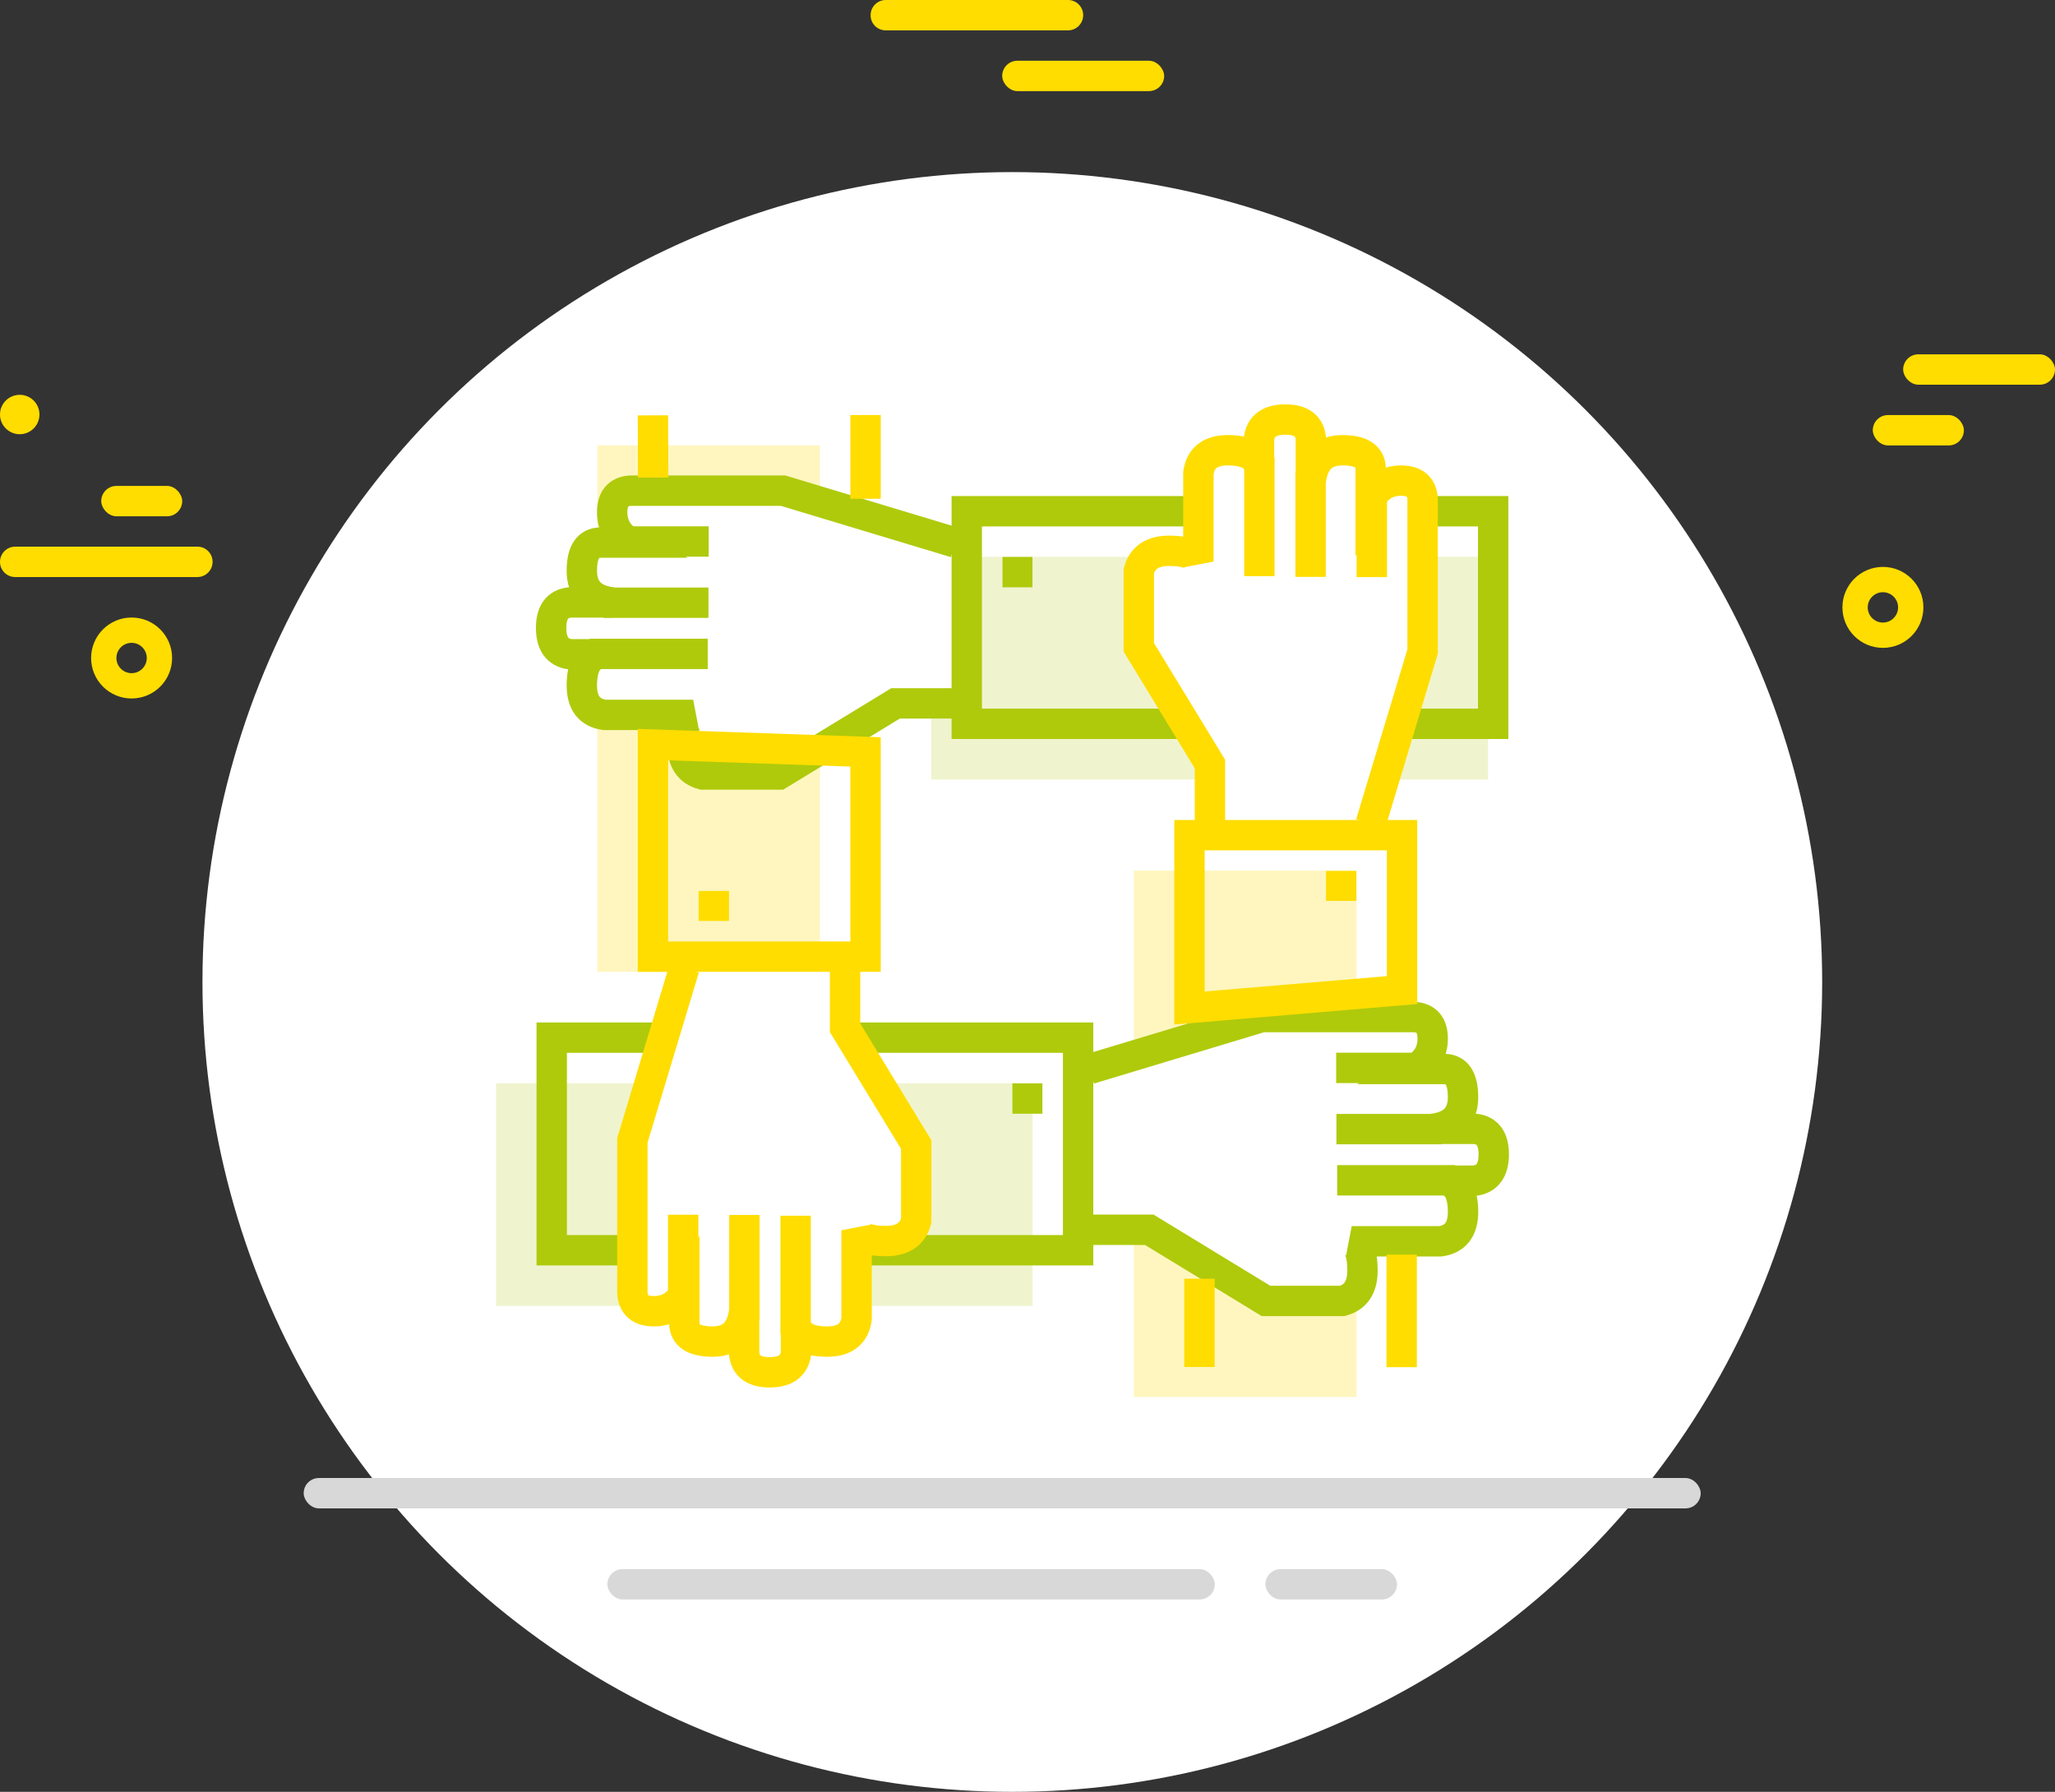
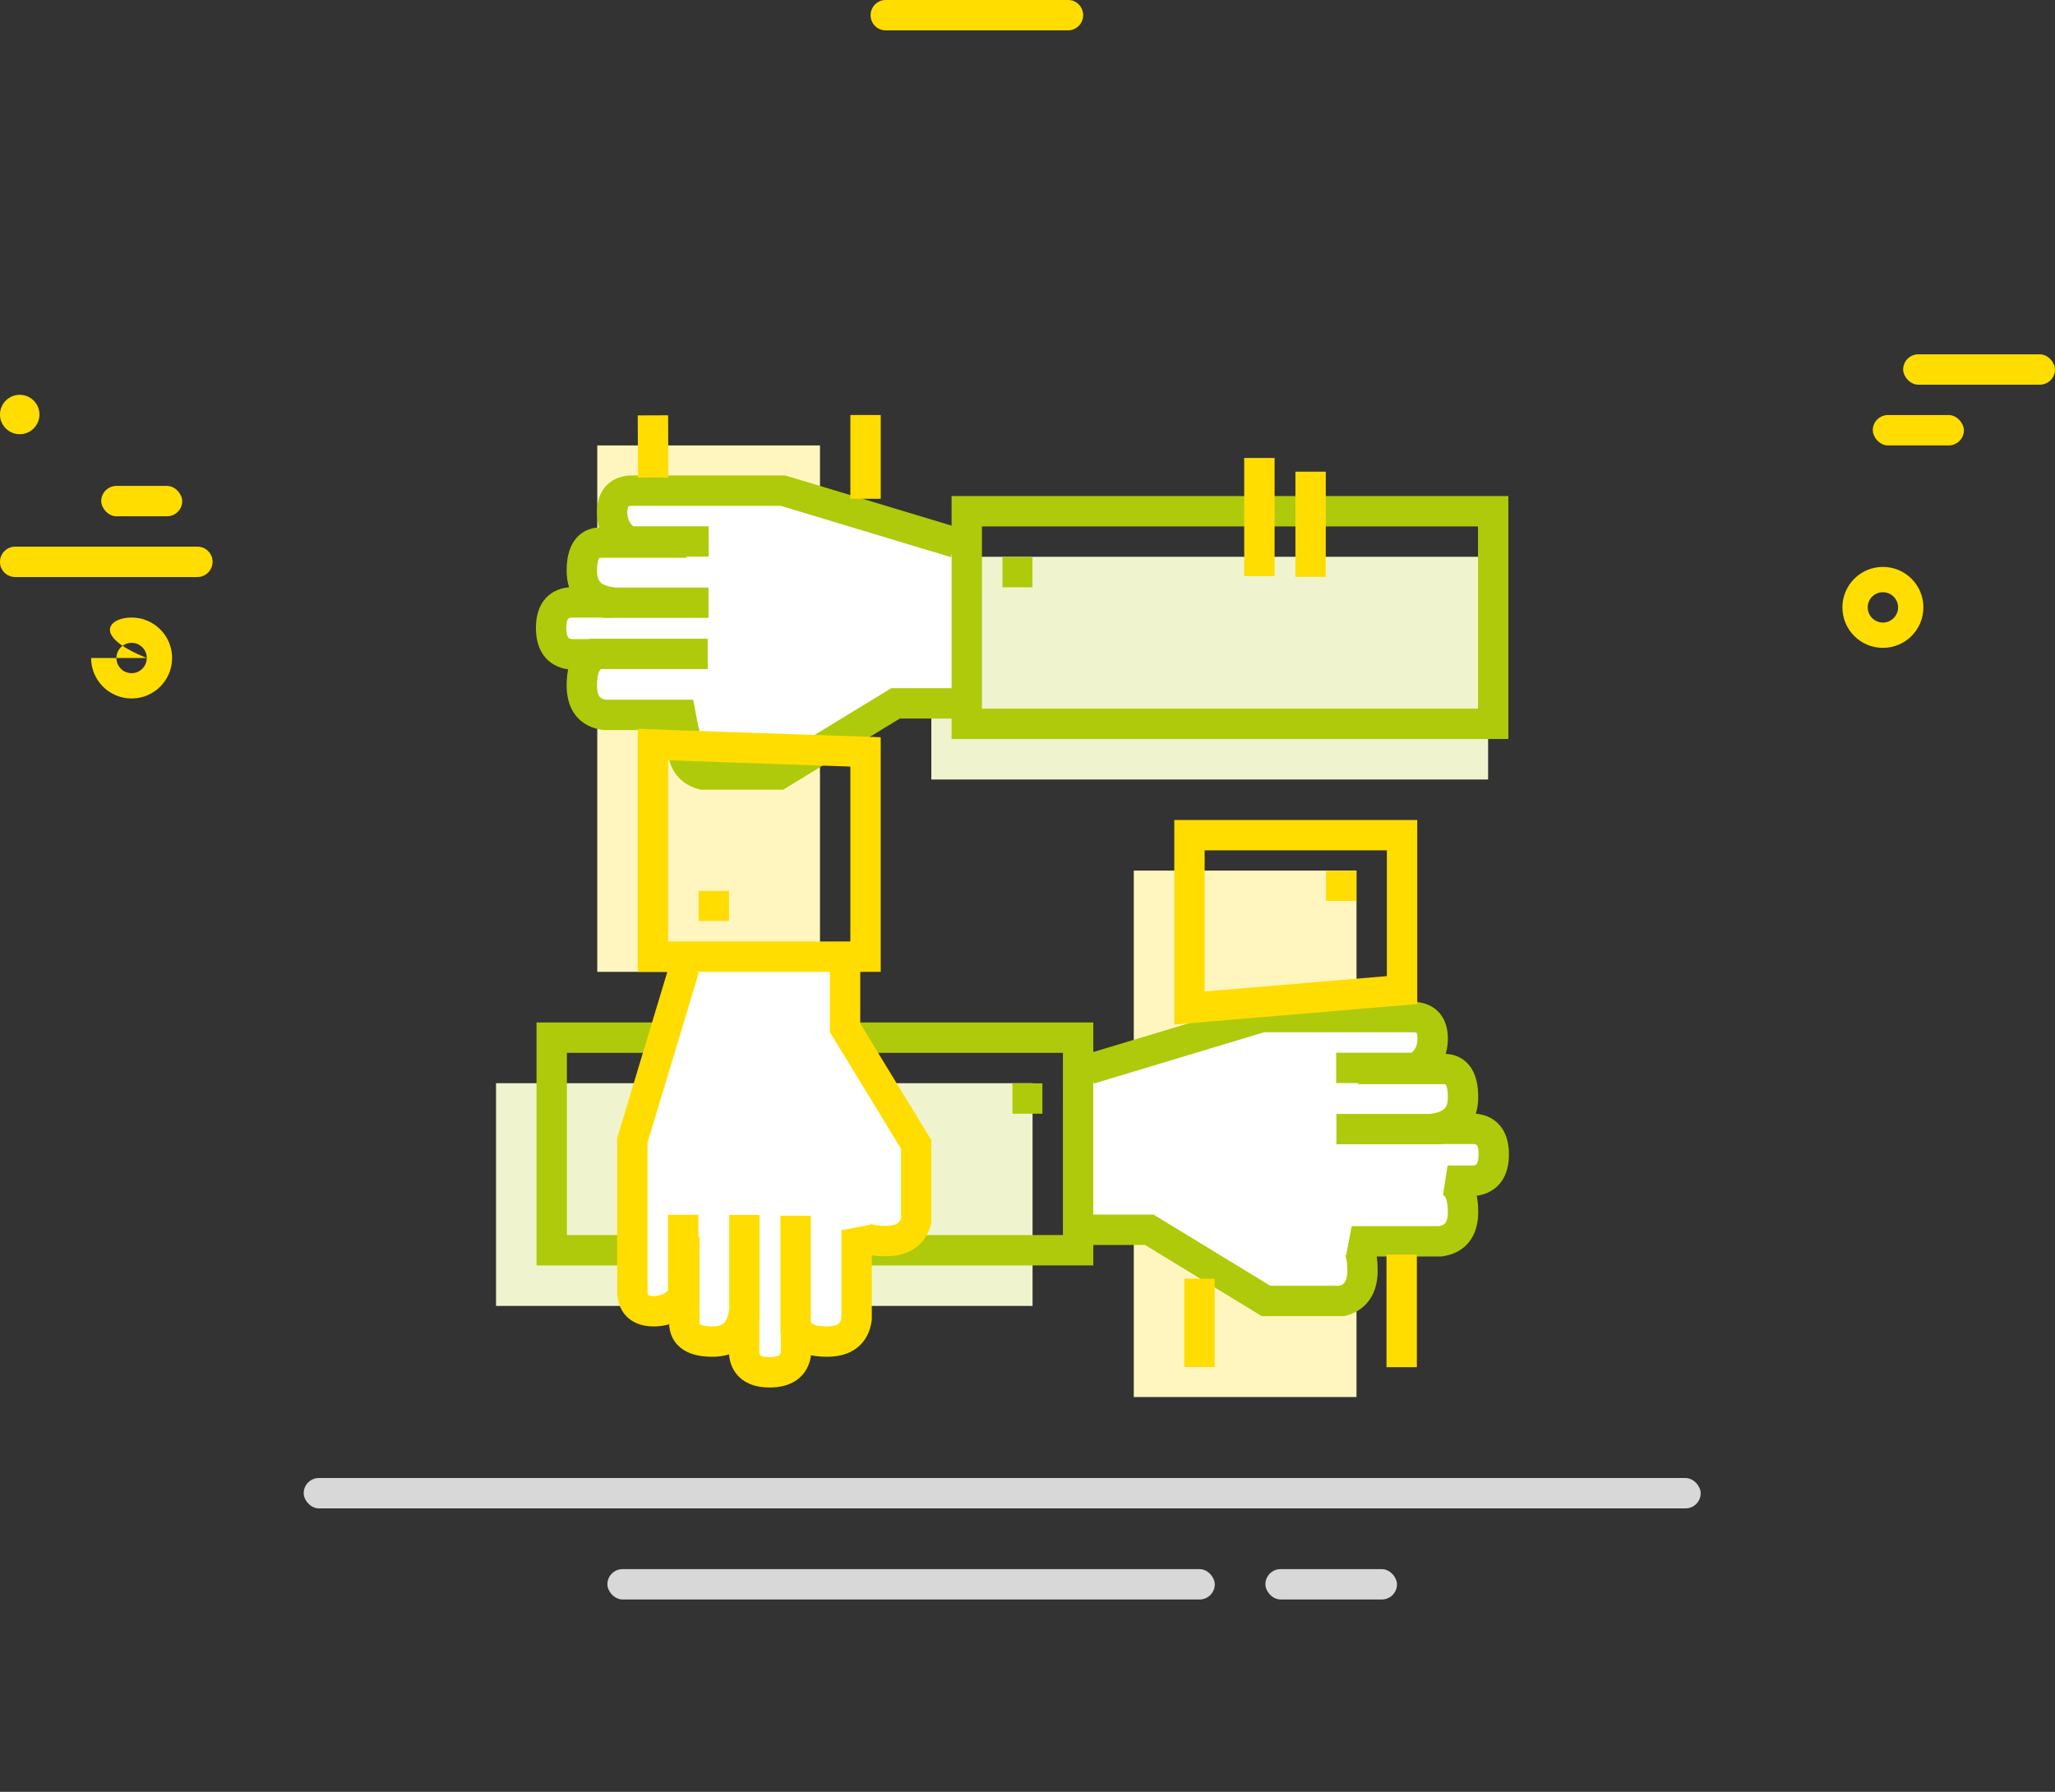
<svg xmlns="http://www.w3.org/2000/svg" width="203px" height="177px" viewBox="0 0 203 177" version="1.1">
  <rect x="0" y="0" width="203" height="177" fill="#333333" stroke="none" />
  <title>benefits-teamwork</title>
  <desc>Created with Sketch.</desc>
  <defs />
  <g id="Karriere" stroke="none" stroke-width="1" fill="none" fill-rule="evenodd" transform="translate(-269, -3788)">
    <g id="benefits-teamwork" transform="translate(269, 3788)">
-       <circle id="Oval-2" fill="#FFFFFF" cx="100" cy="97" r="80" />
      <g id="yellow-lines" fill="#FFDD00" fill-rule="nonzero">
        <path d="M0,55.5 C0,54.672 0.675,54 1.493,54 L19.507,54 C20.331,54 21,54.666 21,55.5 C21,56.328 20.325,57 19.507,57 L1.493,57 C0.669,57 0,56.334 0,55.5 Z" id="Rectangle-4" />
        <path d="M86,1.5 C86,0.672 86.675,0 87.493,0 L105.507,0 C106.331,0 107,0.666 107,1.5 C107,2.328 106.325,3 105.507,3 L87.493,3 C86.669,3 86,2.334 86,1.5 Z" id="Rectangle-4" />
-         <rect id="Rectangle-4" x="99" y="6" width="16" height="3" rx="1.5" />
        <rect id="Rectangle-4-Copy" x="188" y="35" width="15" height="3" rx="1.5" />
        <rect id="Rectangle-4-Copy-2" x="185" y="41" width="9" height="3" rx="1.5" />
        <rect id="Rectangle-4-Copy-2" x="10" y="48" width="8" height="3" rx="1.5" />
-         <path d="M14.5,64.998 C14.5,64.171 13.828,63.5 13,63.5 C12.172,63.5 11.5,64.171 11.5,64.998 C11.5,65.826 12.172,66.497 13,66.497 C13.828,66.497 14.5,65.826 14.5,64.998 Z M9,64.998 C9,62.789 10.791,61 13,61 C15.209,61 17,62.789 17,64.998 C17,67.207 15.209,68.997 13,68.997 C10.791,68.997 9,67.207 9,64.998 Z" id="Oval-6" />
+         <path d="M14.5,64.998 C14.5,64.171 13.828,63.5 13,63.5 C12.172,63.5 11.5,64.171 11.5,64.998 C11.5,65.826 12.172,66.497 13,66.497 C13.828,66.497 14.5,65.826 14.5,64.998 Z C9,62.789 10.791,61 13,61 C15.209,61 17,62.789 17,64.998 C17,67.207 15.209,68.997 13,68.997 C10.791,68.997 9,67.207 9,64.998 Z" id="Oval-6" />
        <path d="M187.5,59.998 C187.5,59.171 186.828,58.5 186,58.5 C185.172,58.5 184.5,59.171 184.5,59.998 C184.5,60.826 185.172,61.497 186,61.497 C186.828,61.497 187.5,60.826 187.5,59.998 Z M182,59.998 C182,57.789 183.791,56 186,56 C188.209,56 190,57.789 190,59.998 C190,62.207 188.209,63.997 186,63.997 C183.791,63.997 182,62.207 182,59.998 Z" id="Oval-6" />
        <ellipse id="Oval-7" cx="1.949" cy="40.946" rx="1.949" ry="1.946" />
      </g>
      <g id="grey-lines" transform="translate(30, 146)" fill="#D8D8D8" fill-rule="nonzero">
        <rect id="Rectangle-4" x="0" y="0" width="138" height="3" rx="1.5" />
        <rect id="Rectangle-4" x="30" y="9" width="60" height="3" rx="1.5" />
        <rect id="Rectangle-4" x="95" y="9" width="13" height="3" rx="1.5" />
      </g>
      <g id="teamwork" transform="translate(49, 40)">
        <g id="Group-10" transform="translate(0, 4)">
          <polyline id="Rectangle-13-Copy" fill="#FFF6BF" transform="translate(74, 68) rotate(-90) translate(-74, -68) " points="48 57 100 57 100 79 48 79" />
          <polyline id="Rectangle-13-Copy" fill="#FFF6BF" transform="translate(21, 26) rotate(-90) translate(-21, -26) " points="-5 15 47 15 47 37 -5 37" />
          <polyline id="Rectangle-13-Copy" fill="#EFF4CE" points="0 63 53 63 53 85 0 85" />
        </g>
        <g id="Group-6" transform="translate(4, 60)" stroke="#AFCA0B" stroke-width="3">
          <path d="M54.635,5.598 L71.646,0.468 L86.743,0.468 C87.931,0.556 88.525,1.265 88.525,2.594 C88.525,3.924 87.931,4.925 86.743,5.598 L89.692,5.598 C90.914,5.616 91.524,6.545 91.524,8.385 C91.524,10.225 90.525,11.267 88.525,11.509 L92.684,11.509 C93.934,11.633 94.558,12.473 94.558,14.03 C94.558,15.587 93.934,16.453 92.684,16.63 L89.999,16.63 C91.016,16.955 91.524,17.981 91.524,19.708 C91.524,21.436 90.775,22.406 89.277,22.619 L80.525,22.619 C81.236,22.901 81.591,23.863 81.591,25.504 C81.591,27.145 80.927,28.146 79.597,28.506 L72.057,28.506 L60.529,21.478 L53.667,21.478" id="Path-72" fill="#FFFFFF" />
          <path d="M1.5,2.5 L1.5,23.5 L53.5,23.5 L53.5,2.5 L1.5,2.5 Z" id="Rectangle-13" />
          <path d="M47.01,8.514 L49.971,8.514" id="Path-71" />
-           <path d="M79.09,16.592 L90.759,16.592" id="Path-73" />
          <path d="M79.015,11.535 L89.406,11.535" id="Path-74" />
          <path d="M78.991,5.487 L86.624,5.487" id="Path-75" />
        </g>
        <g id="Group-2" transform="translate(52.5, 22.5) scale(1, -1) rotate(-180) translate(-52.5, -22.5) translate(5, 8)">
          <polyline id="Rectangle-13" fill="#EFF4CE" points="2 7 57 7 57 29 2 29" />
          <path d="M54.635,5.598 L71.646,0.468 L86.743,0.468 C87.931,0.556 88.525,1.265 88.525,2.594 C88.525,3.924 87.931,4.925 86.743,5.598 L89.692,5.598 C90.914,5.616 91.524,6.545 91.524,8.385 C91.524,10.225 90.525,11.267 88.525,11.509 L92.684,11.509 C93.934,11.633 94.558,12.473 94.558,14.03 C94.558,15.587 93.934,16.453 92.684,16.63 L89.999,16.63 C91.016,16.955 91.524,17.981 91.524,19.708 C91.524,21.436 90.775,22.406 89.277,22.619 L80.525,22.619 C81.236,22.901 81.591,23.863 81.591,25.504 C81.591,27.145 80.927,28.146 79.597,28.506 L72.057,28.506 L60.529,21.478 L53.667,21.478" id="Path-72" stroke="#AFCA0B" stroke-width="3" fill="#FFFFFF" />
          <path d="M1.5,2.5 L1.5,23.5 L53.5,23.5 L53.5,2.5 L1.5,2.5 Z" id="Rectangle-13" stroke="#AFCA0B" stroke-width="3" />
          <path d="M47.01,8.514 L49.971,8.514" id="Path-71" stroke="#AFCA0B" stroke-width="3" />
          <path d="M79.09,16.592 L90.759,16.592" id="Path-73" stroke="#AFCA0B" stroke-width="3" />
          <path d="M79.015,11.535 L89.406,11.535" id="Path-74" stroke="#AFCA0B" stroke-width="3" />
          <path d="M78.991,5.487 L86.624,5.487" id="Path-75" stroke="#AFCA0B" stroke-width="3" />
        </g>
        <g id="Group-2" transform="translate(77.5, 48.5) scale(1, -1) rotate(-270) translate(-77.5, -48.5) translate(30, 34)" stroke="#FFDD00" stroke-width="3">
-           <path d="M54.635,5.598 L71.646,0.468 L86.743,0.468 C87.931,0.556 88.525,1.265 88.525,2.594 C88.525,3.924 87.931,4.925 86.743,5.598 L89.692,5.598 C90.914,5.616 91.524,6.545 91.524,8.385 C91.524,10.225 90.525,11.267 88.525,11.509 L92.684,11.509 C93.934,11.633 94.558,12.473 94.558,14.03 C94.558,15.587 93.934,16.453 92.684,16.63 L89.999,16.63 C91.016,16.955 91.524,17.981 91.524,19.708 C91.524,21.436 90.775,22.406 89.277,22.619 L80.525,22.619 C81.236,22.901 81.591,23.863 81.591,25.504 C81.591,27.145 80.927,28.146 79.597,28.506 L72.057,28.506 L60.529,21.478 L53.667,21.478" id="Path-72" fill="#FFFFFF" />
          <path d="M38.199,2.5 L36.426,23.5 L53.5,23.5 L53.5,2.5 L38.199,2.5 Z" id="Rectangle-13" />
          <path d="M47.01,8.514 L49.971,8.514" id="Path-71" />
          <path d="M79.09,16.592 L90.759,16.592" id="Path-73" />
          <path d="M79.015,11.535 L89.406,11.535" id="Path-74" />
-           <path d="M78.991,5.487 L86.624,5.487" id="Path-75" />
          <path d="M9.684,22.516 L0.969,22.516" id="Path-3" />
          <path d="M12.069,2.538 L0.946,2.538" id="Path-11" />
        </g>
        <g id="Group-2" transform="translate(27.5, 64) scale(1, -1) rotate(-90) translate(-27.5, -64) translate(-4.5, 49.5)" stroke="#FFDD00" stroke-width="3">
          <path d="M23.635,5.598 L40.646,0.468 L55.743,0.468 C56.931,0.556 57.525,1.265 57.525,2.594 C57.525,3.924 56.931,4.925 55.743,5.598 L58.692,5.598 C59.914,5.616 60.524,6.545 60.524,8.385 C60.524,10.225 59.525,11.267 57.525,11.509 L61.684,11.509 C62.934,11.633 63.558,12.473 63.558,14.03 C63.558,15.587 62.934,16.453 61.684,16.63 L58.999,16.63 C60.016,16.955 60.524,17.981 60.524,19.708 C60.524,21.436 59.775,22.406 58.277,22.619 L49.525,22.619 C50.236,22.901 50.591,23.863 50.591,25.504 C50.591,27.145 49.927,28.146 48.597,28.506 L41.057,28.506 L29.529,21.478 L22.667,21.478" id="Path-72" fill="#FFFFFF" />
          <path d="M1.552,2.5 L2.274,23.5 L22.5,23.5 L22.5,2.5 L1.552,2.5 Z" id="Rectangle-13" />
          <path d="M16.01,8.514 L18.971,8.514" id="Path-71" />
          <path d="M48.09,16.592 L59.759,16.592" id="Path-73" />
          <path d="M48.015,11.535 L58.406,11.535" id="Path-74" />
          <path d="M47.991,5.487 L55.624,5.487" id="Path-75" />
        </g>
        <path d="M15.498,1.028 L15.521,7.172" id="Path-76" stroke="#FFDD00" stroke-width="3" />
        <path d="M36.503,9.271 L36.503,0.996" id="Path-77" stroke="#FFDD00" stroke-width="3" />
      </g>
    </g>
  </g>
</svg>